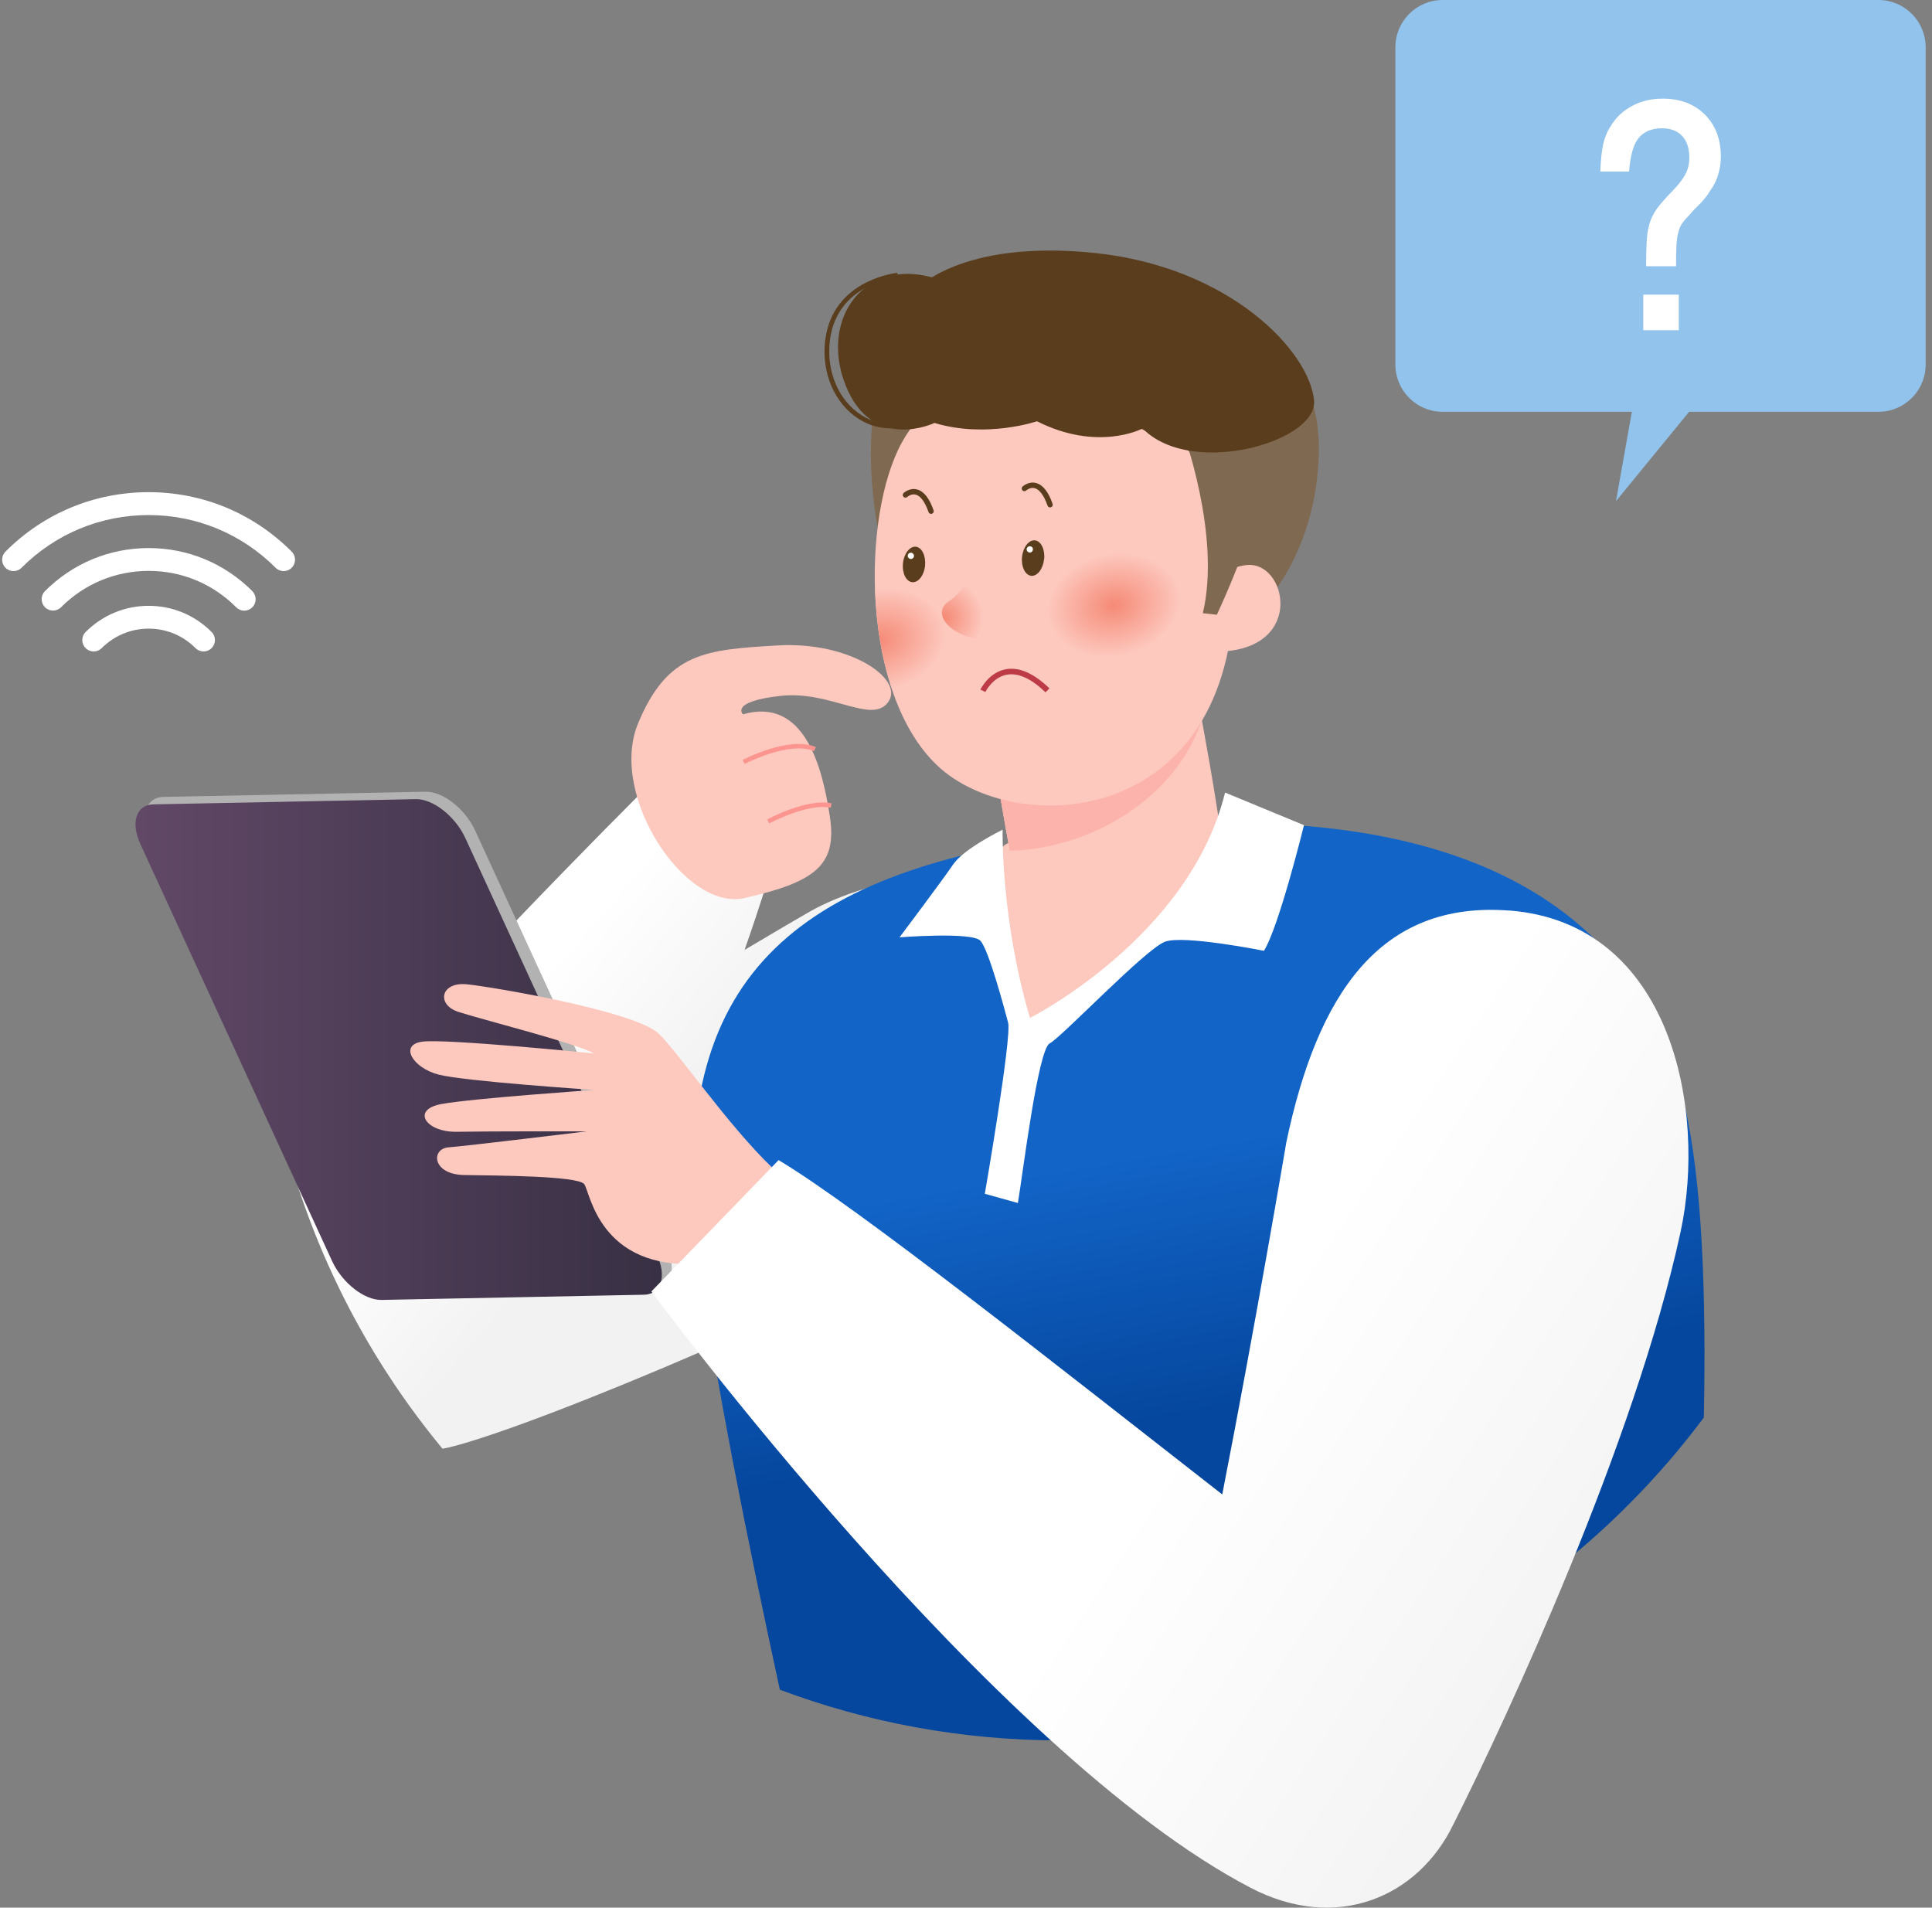
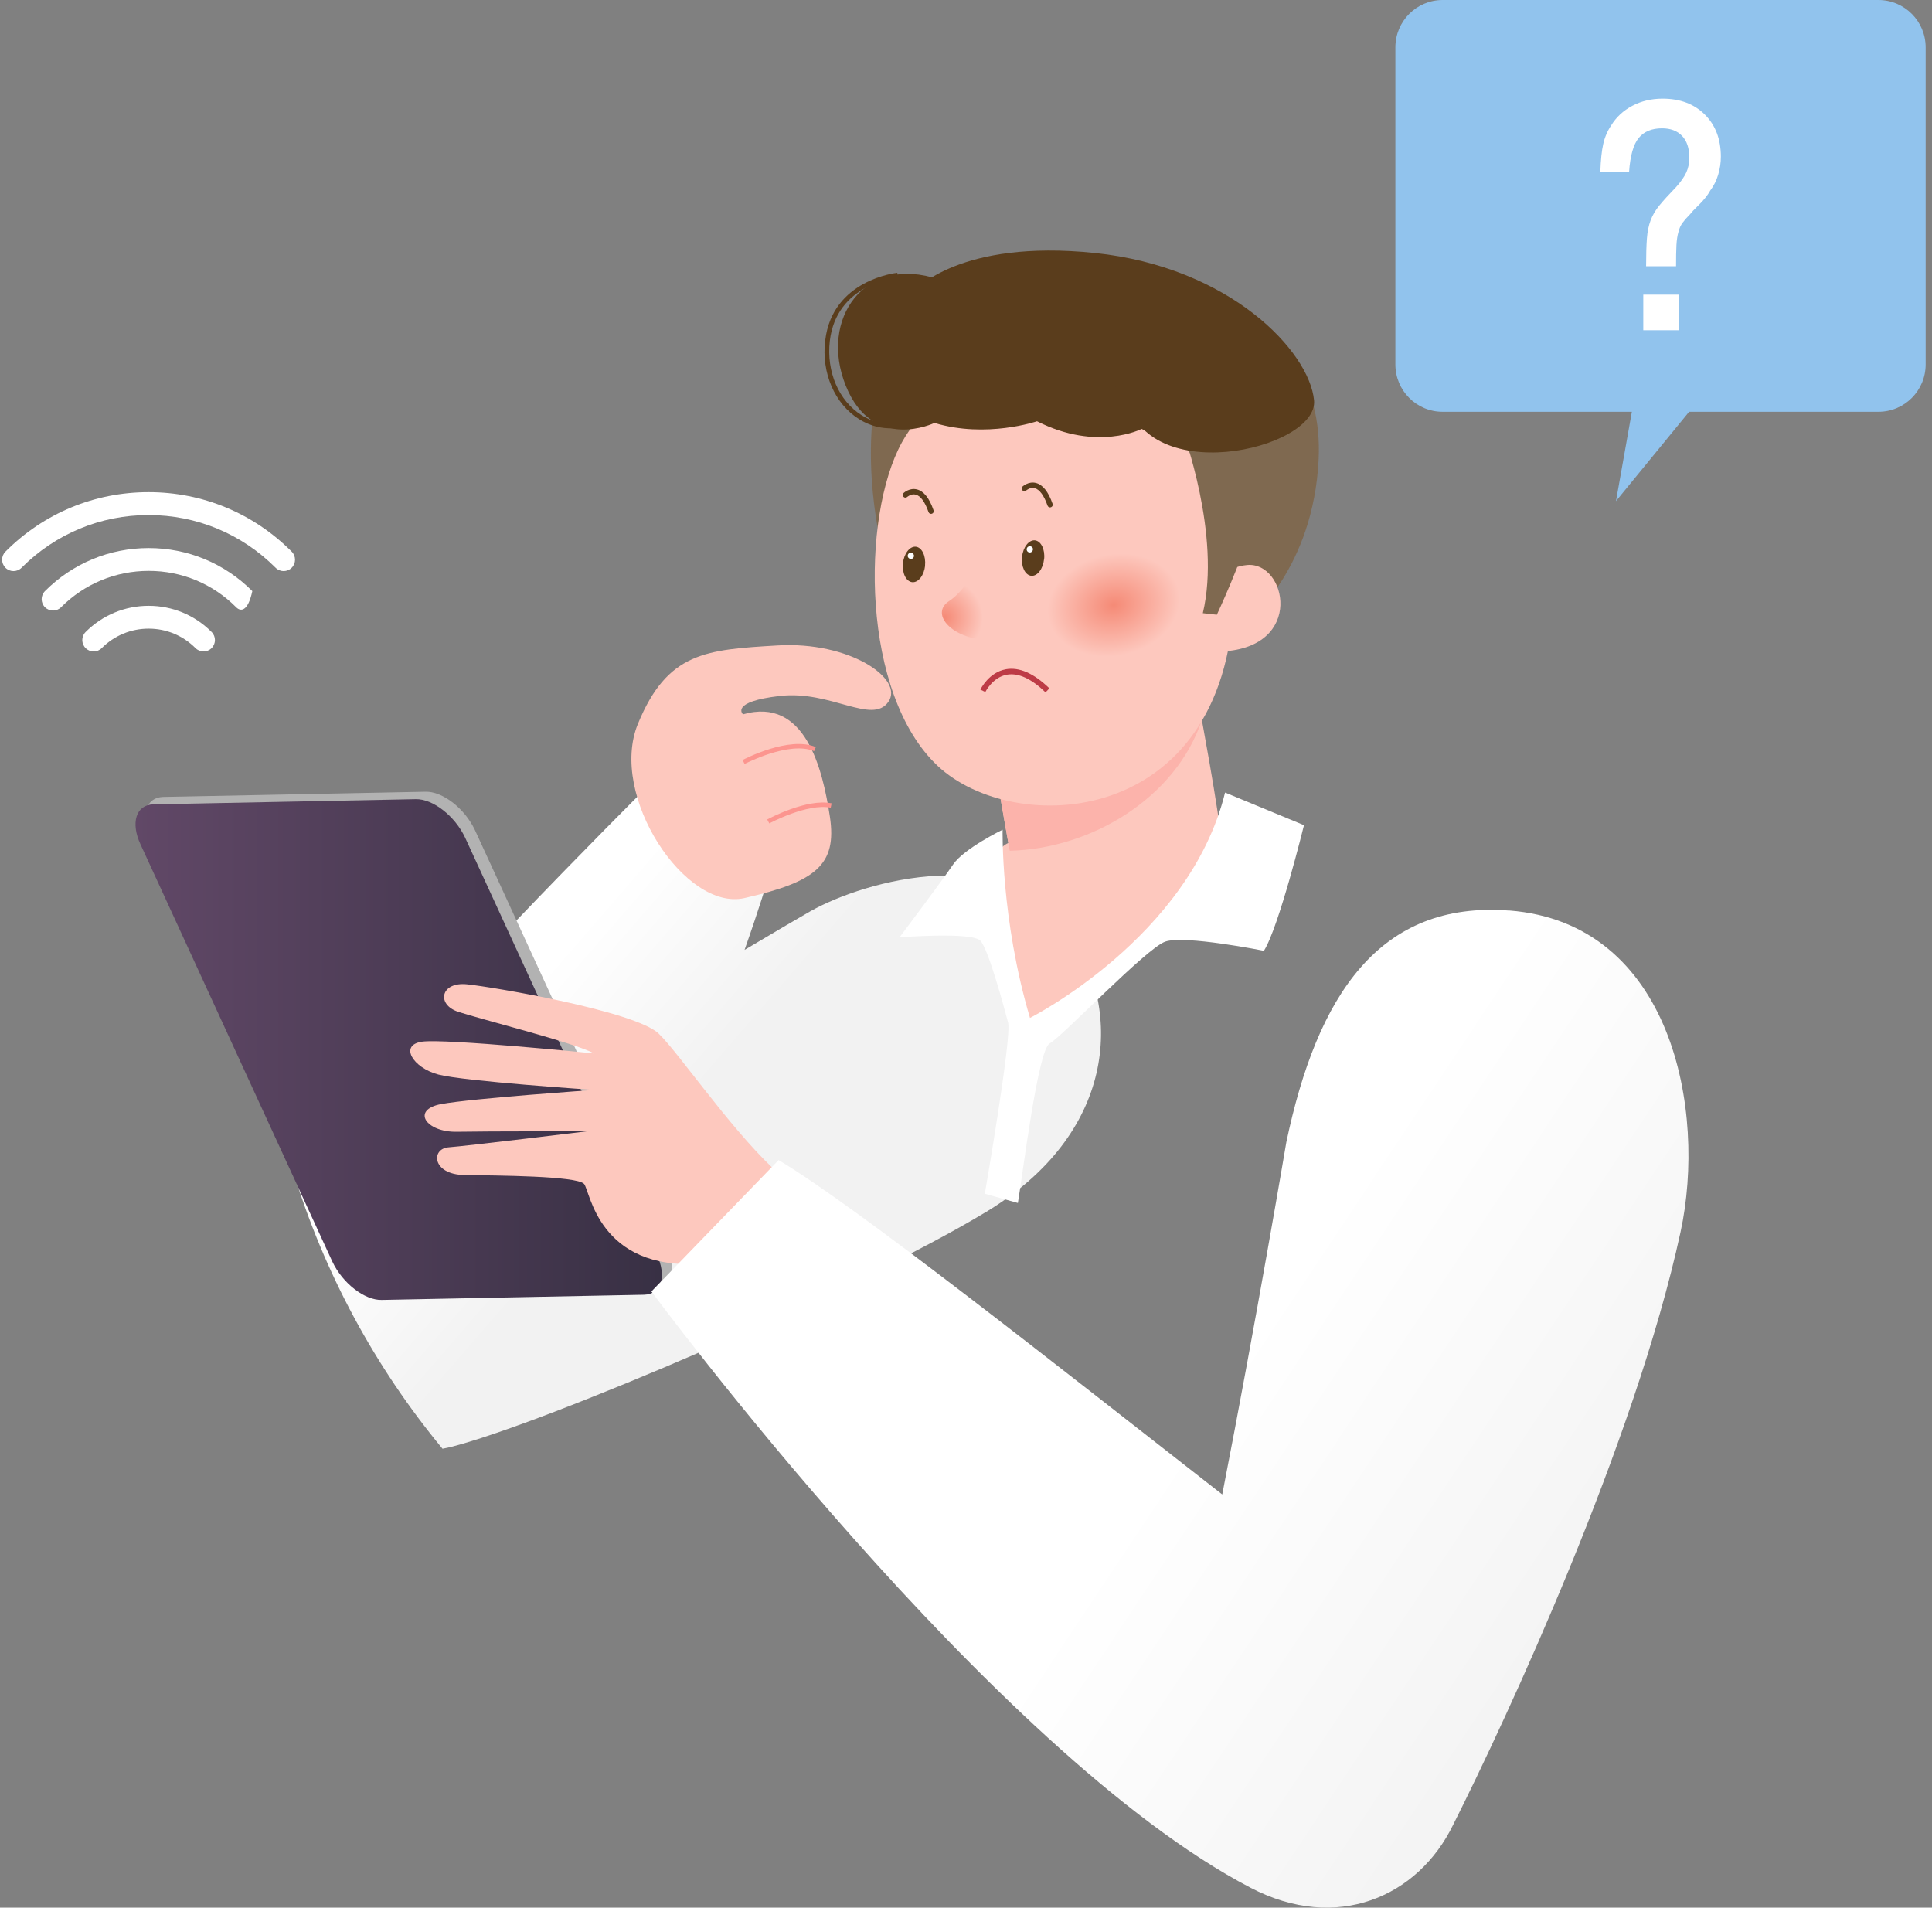
<svg xmlns="http://www.w3.org/2000/svg" width="159" height="157" viewBox="0 0 159 157" fill="none">
  <rect x="0" y="0" width="159" height="157" fill="#808080" stroke="none" />
  <path d="M24.006 45.4C24.372 45.767 24.372 46.36 24.006 46.727C23.64 47.094 23.048 47.094 22.682 46.727C19.887 43.932 16.176 42.39 12.228 42.39C8.279 42.39 4.563 43.932 1.774 46.727C1.408 47.094 0.816 47.094 0.449 46.727C0.083 46.36 0.083 45.767 0.449 45.4C3.592 42.243 7.773 40.506 12.228 40.506C16.683 40.506 20.857 42.243 24.006 45.4Z" fill="white" />
-   <path d="M20.765 48.654C21.131 49.022 21.131 49.615 20.765 49.982C20.399 50.349 19.807 50.349 19.441 49.982C17.518 48.049 14.961 46.984 12.24 46.984C9.518 46.984 6.955 48.043 5.026 49.976C4.66 50.343 4.068 50.343 3.702 49.976C3.336 49.609 3.336 49.016 3.702 48.648C5.978 46.367 9.011 45.106 12.233 45.106C15.456 45.106 18.489 46.367 20.765 48.648V48.654Z" fill="white" />
+   <path d="M20.765 48.654C20.399 50.349 19.807 50.349 19.441 49.982C17.518 48.049 14.961 46.984 12.24 46.984C9.518 46.984 6.955 48.043 5.026 49.976C4.66 50.343 4.068 50.343 3.702 49.976C3.336 49.609 3.336 49.016 3.702 48.648C5.978 46.367 9.011 45.106 12.233 45.106C15.456 45.106 18.489 46.367 20.765 48.648V48.654Z" fill="white" />
  <path d="M17.415 52.013C17.781 52.38 17.781 52.973 17.415 53.34C17.049 53.707 16.457 53.707 16.091 53.34C15.059 52.306 13.693 51.737 12.234 51.737C10.775 51.737 9.408 52.306 8.371 53.34C8.005 53.707 7.413 53.707 7.047 53.34C6.68 52.973 6.68 52.38 7.047 52.013C8.438 50.624 10.275 49.859 12.234 49.859C14.193 49.859 16.03 50.624 17.415 52.013Z" fill="white" />
  <path d="M81.14 99.753C91.802 93.293 92.406 83.371 88.134 76.862C83.056 69.129 71.205 72.445 66.683 75.002C65.84 75.479 63.888 76.629 61.276 78.177C62.533 74.61 63.204 72.335 63.204 72.335L52.884 65.141C52.884 65.141 33.777 84.135 24.085 96.266C26.661 104.775 30.896 112.557 36.419 119.231C36.62 119.188 36.828 119.151 37.035 119.102C44.56 117.236 70.491 106.207 81.146 99.747L81.14 99.753Z" fill="url(#paint0_linear_37_130)" />
-   <path d="M140.221 116.673C140.428 106.488 140.08 97.202 138.646 90.98C133.502 68.689 109.676 65.403 86.394 68.976C65.023 72.261 54.495 80.887 57.577 104.041C58.786 113.125 61.422 126.345 64.18 139.063C71.376 141.761 79.169 143.235 87.304 143.235C108.95 143.235 128.168 132.799 140.215 116.673H140.221Z" fill="url(#paint1_linear_37_130)" />
  <path d="M61.141 58.779C61.141 58.779 60.043 57.751 64.199 57.274C68.355 56.796 71.778 59.666 73.109 57.763C74.439 55.854 69.886 52.765 63.991 53.12C58.096 53.469 54.929 53.664 52.5 59.568C50.071 65.471 56.393 75.014 61.263 73.913C67.146 72.579 68.892 71.178 68.3 67.227C67.702 63.269 66.267 57.316 61.141 58.791V58.779Z" fill="#FDC8BE" />
  <path d="M61.111 62.547L61.282 62.871C61.318 62.853 64.962 60.957 67 61.819L67.14 61.483C64.943 60.553 61.27 62.468 61.111 62.547Z" fill="#FC958F" />
  <path d="M63.137 67.441L63.314 67.766C63.344 67.747 66.457 66.083 68.367 66.475L68.44 66.114C66.402 65.692 63.277 67.368 63.143 67.441H63.137Z" fill="#FC958F" />
  <path d="M54.867 102.64C55.703 104.427 55.24 105.907 53.824 105.944L32.226 106.372C30.816 106.409 28.992 104.989 28.156 103.203L12.38 68.891C11.544 67.104 12.008 65.624 13.424 65.587L35.021 65.159C36.431 65.122 38.256 66.541 39.092 68.328L54.867 102.64Z" fill="#B2B2B2" />
  <path d="M54.056 103.253C54.892 105.039 54.428 106.519 53.012 106.556L31.415 106.984C30.005 107.021 28.18 105.602 27.344 103.815L11.569 69.503C10.732 67.716 11.196 66.236 12.612 66.199L34.21 65.771C35.619 65.734 37.444 67.154 38.28 68.94L54.056 103.253Z" fill="url(#paint2_linear_37_130)" />
  <path d="M54.221 85.071C52.244 83.211 40.612 81.235 38.439 81.009C36.267 80.783 35.894 82.661 37.689 83.266C39.489 83.866 47.374 85.842 48.887 86.698C48.887 86.698 36.614 85.456 34.729 85.732C32.843 86.001 33.966 87.879 36.078 88.436C38.189 88.992 48.887 89.702 48.887 89.702C48.887 89.702 38.818 90.399 36.316 90.864C33.813 91.329 35.046 93.195 37.603 93.146C40.166 93.097 48.301 93.109 48.301 93.109C48.301 93.109 38.415 94.314 36.932 94.424C35.449 94.528 35.54 96.663 38.219 96.706C40.905 96.749 47.435 96.774 48.063 97.434C48.564 97.954 49.205 104.592 57.712 104.004L63.576 96.119C59.915 92.626 55.753 86.521 54.209 85.071H54.221Z" fill="#FDC8BE" />
  <path d="M124.213 74.941C113.503 74.115 108.401 81.915 105.862 94.009C105.862 94.009 103.403 108.586 100.589 122.993C87.163 112.52 70.6 99.374 64.077 95.477L53.61 106.286C53.61 106.286 81.665 144.288 102.927 155.366C110 159.055 116.713 156.137 119.605 150.154C123.987 141.443 134.539 118.76 138.304 101.405C140.477 91.384 137.584 75.968 124.207 74.934L124.213 74.941Z" fill="url(#paint3_linear_37_130)" />
  <path d="M81.939 63.373C81.939 63.373 83.514 72.684 83.819 73.601C84.124 74.519 86.004 78.997 92.497 77.62C98.997 76.244 100.773 72.378 100.571 69.68C100.37 66.982 98.692 58.075 98.692 58.075L81.939 63.367V63.373Z" fill="#FDC8BE" />
  <path d="M83.099 69.331C83.099 69.331 81.421 69.79 81.652 72.616C81.884 75.442 84.319 85.236 84.319 84.93C84.319 84.625 91.49 81.34 95.383 75.907L83.099 69.331Z" fill="#FDC8BE" />
  <path d="M98.911 59.262C98.777 58.534 98.692 58.081 98.692 58.081L81.939 63.373C81.939 63.373 82.562 67.055 83.099 70.016C89.824 69.857 96.775 65.66 98.911 59.256V59.262Z" fill="#FCB3AB" />
  <path d="M72.809 46.036C72.809 46.036 70.698 38.916 72.23 31.599C73.078 27.574 81.091 22.472 85.479 21.977C95.658 20.82 109.102 25.249 108.523 37.76C108.108 46.807 102.762 51.04 102.762 51.04L72.803 46.036H72.809Z" fill="#7F6950" />
  <path d="M74.219 36.419C70.863 42.543 70.875 57.114 77.167 63.03C83.459 68.939 100.766 68.156 101.547 49.431C102.334 30.706 80.212 25.481 74.219 36.419Z" fill="#FDC8BE" />
-   <path d="M77.71 51.536C77.271 49.413 74.781 48.14 72.016 48.501C72.108 51.309 72.553 54.148 73.407 56.693C76.251 56.001 78.174 53.738 77.71 51.529V51.536Z" fill="url(#paint4_radial_37_130)" />
  <path d="M85.924 46.024C85.839 46.826 85.369 47.438 84.868 47.389C84.368 47.334 84.026 46.636 84.112 45.835C84.197 45.027 84.673 44.422 85.174 44.471C85.674 44.526 86.016 45.217 85.93 46.024H85.924Z" fill="#5A3D1C" />
  <path d="M85.003 45.168C85.028 45.309 84.93 45.443 84.796 45.468C84.655 45.492 84.521 45.401 84.497 45.26C84.472 45.119 84.564 44.984 84.71 44.96C84.844 44.935 84.985 45.027 85.009 45.168H85.003Z" fill="white" />
  <path d="M84.154 40.041C84.069 40.121 84.063 40.262 84.142 40.353C84.222 40.445 84.362 40.451 84.454 40.366C84.454 40.366 84.777 40.078 85.149 40.176C85.552 40.28 85.918 40.776 86.211 41.614C86.254 41.73 86.376 41.791 86.492 41.748C86.608 41.705 86.669 41.583 86.626 41.467C86.278 40.464 85.814 39.889 85.253 39.748C84.643 39.595 84.179 40.023 84.154 40.041Z" fill="#5A3D1C" />
  <path d="M76.136 46.55C76.05 47.357 75.574 47.963 75.074 47.914C74.567 47.859 74.232 47.168 74.311 46.36C74.396 45.553 74.872 44.947 75.373 44.996C75.873 45.051 76.209 45.748 76.129 46.55H76.136Z" fill="#5A3D1C" />
  <path d="M75.214 45.7C75.239 45.841 75.147 45.975 75.007 46C74.866 46.024 74.732 45.926 74.707 45.792C74.683 45.651 74.775 45.517 74.915 45.492C75.055 45.468 75.19 45.565 75.214 45.7Z" fill="white" />
  <path d="M74.366 40.574C74.281 40.653 74.274 40.794 74.354 40.886C74.433 40.977 74.573 40.983 74.665 40.898C74.665 40.898 74.988 40.61 75.361 40.708C75.763 40.812 76.124 41.308 76.416 42.146C76.459 42.262 76.581 42.323 76.697 42.28C76.813 42.244 76.874 42.115 76.831 41.999C76.484 40.996 76.026 40.421 75.464 40.28C74.854 40.127 74.39 40.555 74.366 40.574Z" fill="#5A3D1C" />
  <path d="M80.573 46.312C79.999 47.437 79.138 48.795 78.101 49.474C76.6 50.459 78.131 52.398 80.969 52.661" fill="url(#paint5_radial_37_130)" />
  <path d="M82.788 55.078C81.378 55.329 80.713 56.699 80.682 56.754L81.091 56.95C81.091 56.95 81.689 55.733 82.867 55.525C83.807 55.359 84.875 55.849 86.046 56.98L86.364 56.65C85.082 55.408 83.874 54.882 82.781 55.078H82.788Z" fill="#BD3B46" />
  <path d="M97.031 48.672C97.507 50.936 95.481 53.273 92.521 53.897C89.549 54.521 86.76 53.193 86.29 50.936C85.814 48.672 87.841 46.336 90.8 45.712C93.766 45.088 96.555 46.415 97.031 48.672Z" fill="url(#paint6_radial_37_130)" />
  <path d="M99.637 50.245C99.637 50.245 99.418 46.801 102.64 46.501C105.862 46.208 107.394 53.249 100.589 53.616" fill="#FDC8BE" />
  <path d="M76.91 34.805C76.91 34.805 71.827 37.264 69.606 31.746C67.384 26.228 71.198 20.937 77.252 22.992C77.252 22.992 80.401 20.356 88.481 23.127C96.555 25.898 100.363 25.317 102.78 29.116C105.191 32.915 103.83 34.365 106.21 34.261C106.21 34.261 102.182 39.485 93.955 35.3C93.955 35.3 90.306 37.185 85.344 34.67C85.344 34.67 81.17 36.096 76.917 34.811L76.91 34.805Z" fill="#5A3D1C" />
  <path d="M97.324 35.447C97.324 35.447 100.522 44.042 98.99 50.465L100.144 50.593C100.144 50.593 102.194 46.232 103.085 43.02C103.982 39.808 102.06 34.933 97.324 35.447Z" fill="#7F6950" />
  <path d="M75.306 23.897C75.306 23.897 78.955 19.664 90.093 20.82C101.23 21.976 107.76 28.907 108.145 32.951C108.529 36.995 93.742 40.457 92.589 32.18" fill="#5A3D1C" />
  <path d="M67.909 28.015C67.592 30.694 68.69 33.239 70.704 34.499C72.431 35.582 74.531 35.496 76.465 34.261L76.258 33.937C74.457 35.093 72.504 35.178 70.912 34.175C69.026 32.988 68.001 30.59 68.293 28.058C68.843 23.366 73.676 22.858 73.884 22.84L73.847 22.454C73.792 22.454 68.501 23.011 67.915 28.015H67.909Z" fill="#5A3D1C" />
  <path d="M82.513 68.285C82.513 68.285 82.348 75.626 84.765 83.775C84.765 83.775 97.886 77.162 100.821 65.227L107.315 67.912C107.315 67.912 105.258 76.287 104.019 78.251C104.019 78.251 97.465 76.935 95.89 77.498C94.31 78.061 87.359 85.371 86.388 85.873C85.418 86.374 84.161 96.719 83.77 99.007L81.048 98.248C81.048 98.248 83.282 85.359 82.965 84.16C82.647 82.967 81.372 78.177 80.688 77.425C80.005 76.672 74.03 77.143 74.03 77.143C74.03 77.143 77.552 72.457 78.443 71.142C79.34 69.827 82.513 68.285 82.513 68.285Z" fill="white" />
  <path d="M154.591 0H118.725C116.577 0 114.837 1.743 114.837 3.897V29.994C114.837 32.147 116.577 33.89 118.725 33.89H134.299L132.993 41.243L139.01 33.89H154.591C156.739 33.89 158.478 32.147 158.478 29.994V3.897C158.478 1.743 156.739 0 154.591 0Z" fill="#91C3ED" />
  <path d="M131.706 14.126C131.736 13.177 131.815 12.419 131.944 11.85C132.072 11.281 132.291 10.773 132.597 10.32C133.018 9.635 133.597 9.097 134.342 8.705C135.08 8.314 135.91 8.118 136.826 8.118C138.266 8.118 139.426 8.553 140.304 9.427C141.183 10.302 141.623 11.458 141.623 12.902C141.623 13.398 141.549 13.887 141.403 14.376C141.256 14.866 141.037 15.3 140.75 15.679C140.646 15.869 140.518 16.065 140.359 16.26C140.201 16.456 140.042 16.634 139.877 16.799L139.352 17.325L139.09 17.631C138.827 17.894 138.62 18.132 138.467 18.34C138.315 18.548 138.199 18.805 138.132 19.093C138.046 19.386 137.991 19.747 137.967 20.188C137.943 20.622 137.936 21.203 137.936 21.913H135.471C135.471 20.953 135.495 20.188 135.538 19.619C135.581 19.05 135.685 18.555 135.843 18.132C136.002 17.71 136.24 17.3 136.563 16.909C136.881 16.517 137.338 16.016 137.936 15.398C138.327 14.963 138.608 14.56 138.779 14.193C138.943 13.826 139.029 13.428 139.029 12.988C139.029 12.198 138.827 11.599 138.431 11.183C138.034 10.767 137.485 10.559 136.783 10.559C135.941 10.559 135.3 10.822 134.861 11.354C134.427 11.886 134.165 12.81 134.073 14.119H131.693L131.706 14.126ZM138.162 24.25V27.18H135.239V24.25H138.162Z" fill="white" />
  <defs>
    <linearGradient id="paint0_linear_37_130" x1="43.443" y1="81.431" x2="55.674" y2="92.01" gradientUnits="userSpaceOnUse">
      <stop stop-color="white" />
      <stop offset="1" stop-color="#F2F2F2" />
    </linearGradient>
    <linearGradient id="paint1_linear_37_130" x1="97.55" y1="94.4" x2="101.229" y2="115.808" gradientUnits="userSpaceOnUse">
      <stop stop-color="#1264C7" />
      <stop offset="1" stop-color="#05479E" />
    </linearGradient>
    <linearGradient id="paint2_linear_37_130" x1="11.16" y1="86.375" x2="54.471" y2="86.375" gradientUnits="userSpaceOnUse">
      <stop stop-color="#614867" />
      <stop offset="1" stop-color="#383044" />
    </linearGradient>
    <linearGradient id="paint3_linear_37_130" x1="103.982" y1="107.736" x2="138.208" y2="130.497" gradientUnits="userSpaceOnUse">
      <stop stop-color="white" />
      <stop offset="1" stop-color="#F2F2F2" />
    </linearGradient>
    <radialGradient id="paint4_radial_37_130" cx="0" cy="0" r="1" gradientUnits="userSpaceOnUse" gradientTransform="translate(72.335 52.657) rotate(-11.888) scale(5.487 4.179)">
      <stop stop-color="#F58A76" />
      <stop offset="1" stop-color="#FDC8BE" />
    </radialGradient>
    <radialGradient id="paint5_radial_37_130" cx="0" cy="0" r="1" gradientUnits="userSpaceOnUse" gradientTransform="translate(77.74 50.817) rotate(0.611) scale(3.149 3.157)">
      <stop stop-color="#F58A76" />
      <stop offset="1" stop-color="#FDC8BE" />
    </radialGradient>
    <radialGradient id="paint6_radial_37_130" cx="0" cy="0" r="1" gradientUnits="userSpaceOnUse" gradientTransform="translate(91.659 49.801) rotate(-11.888) scale(5.487 4.179)">
      <stop stop-color="#F58A76" />
      <stop offset="1" stop-color="#FDC8BE" />
    </radialGradient>
  </defs>
</svg>